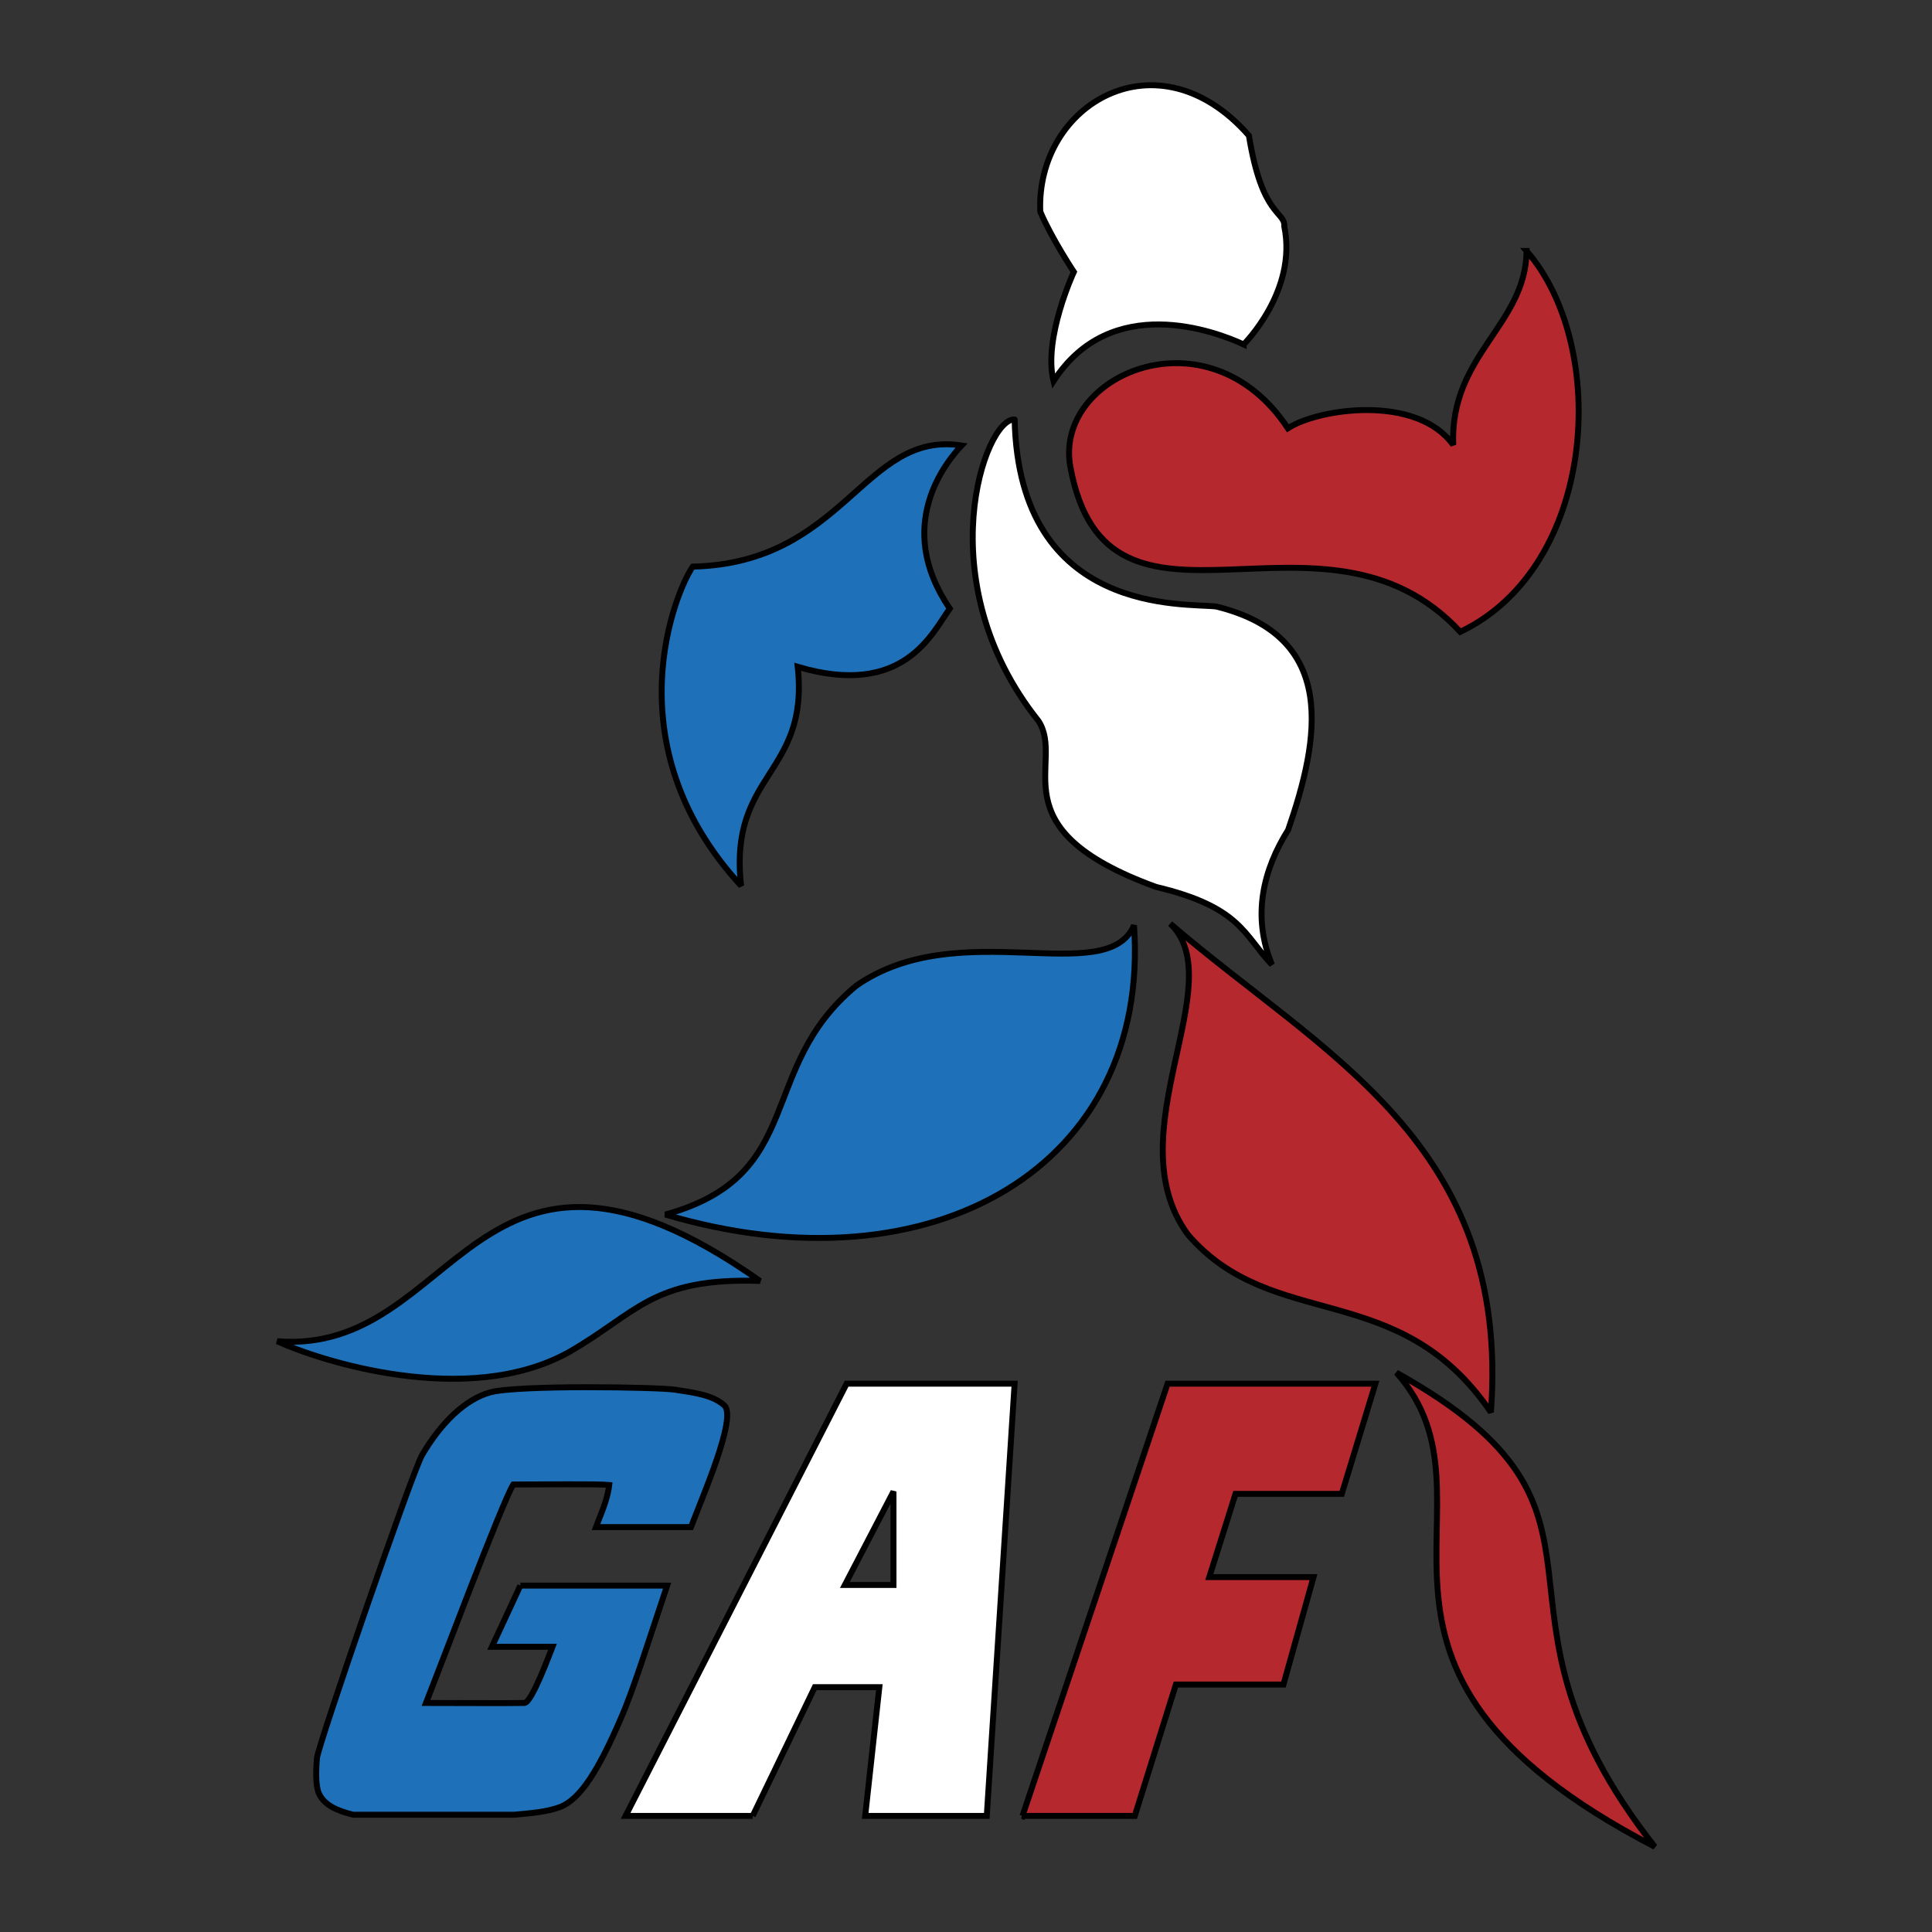
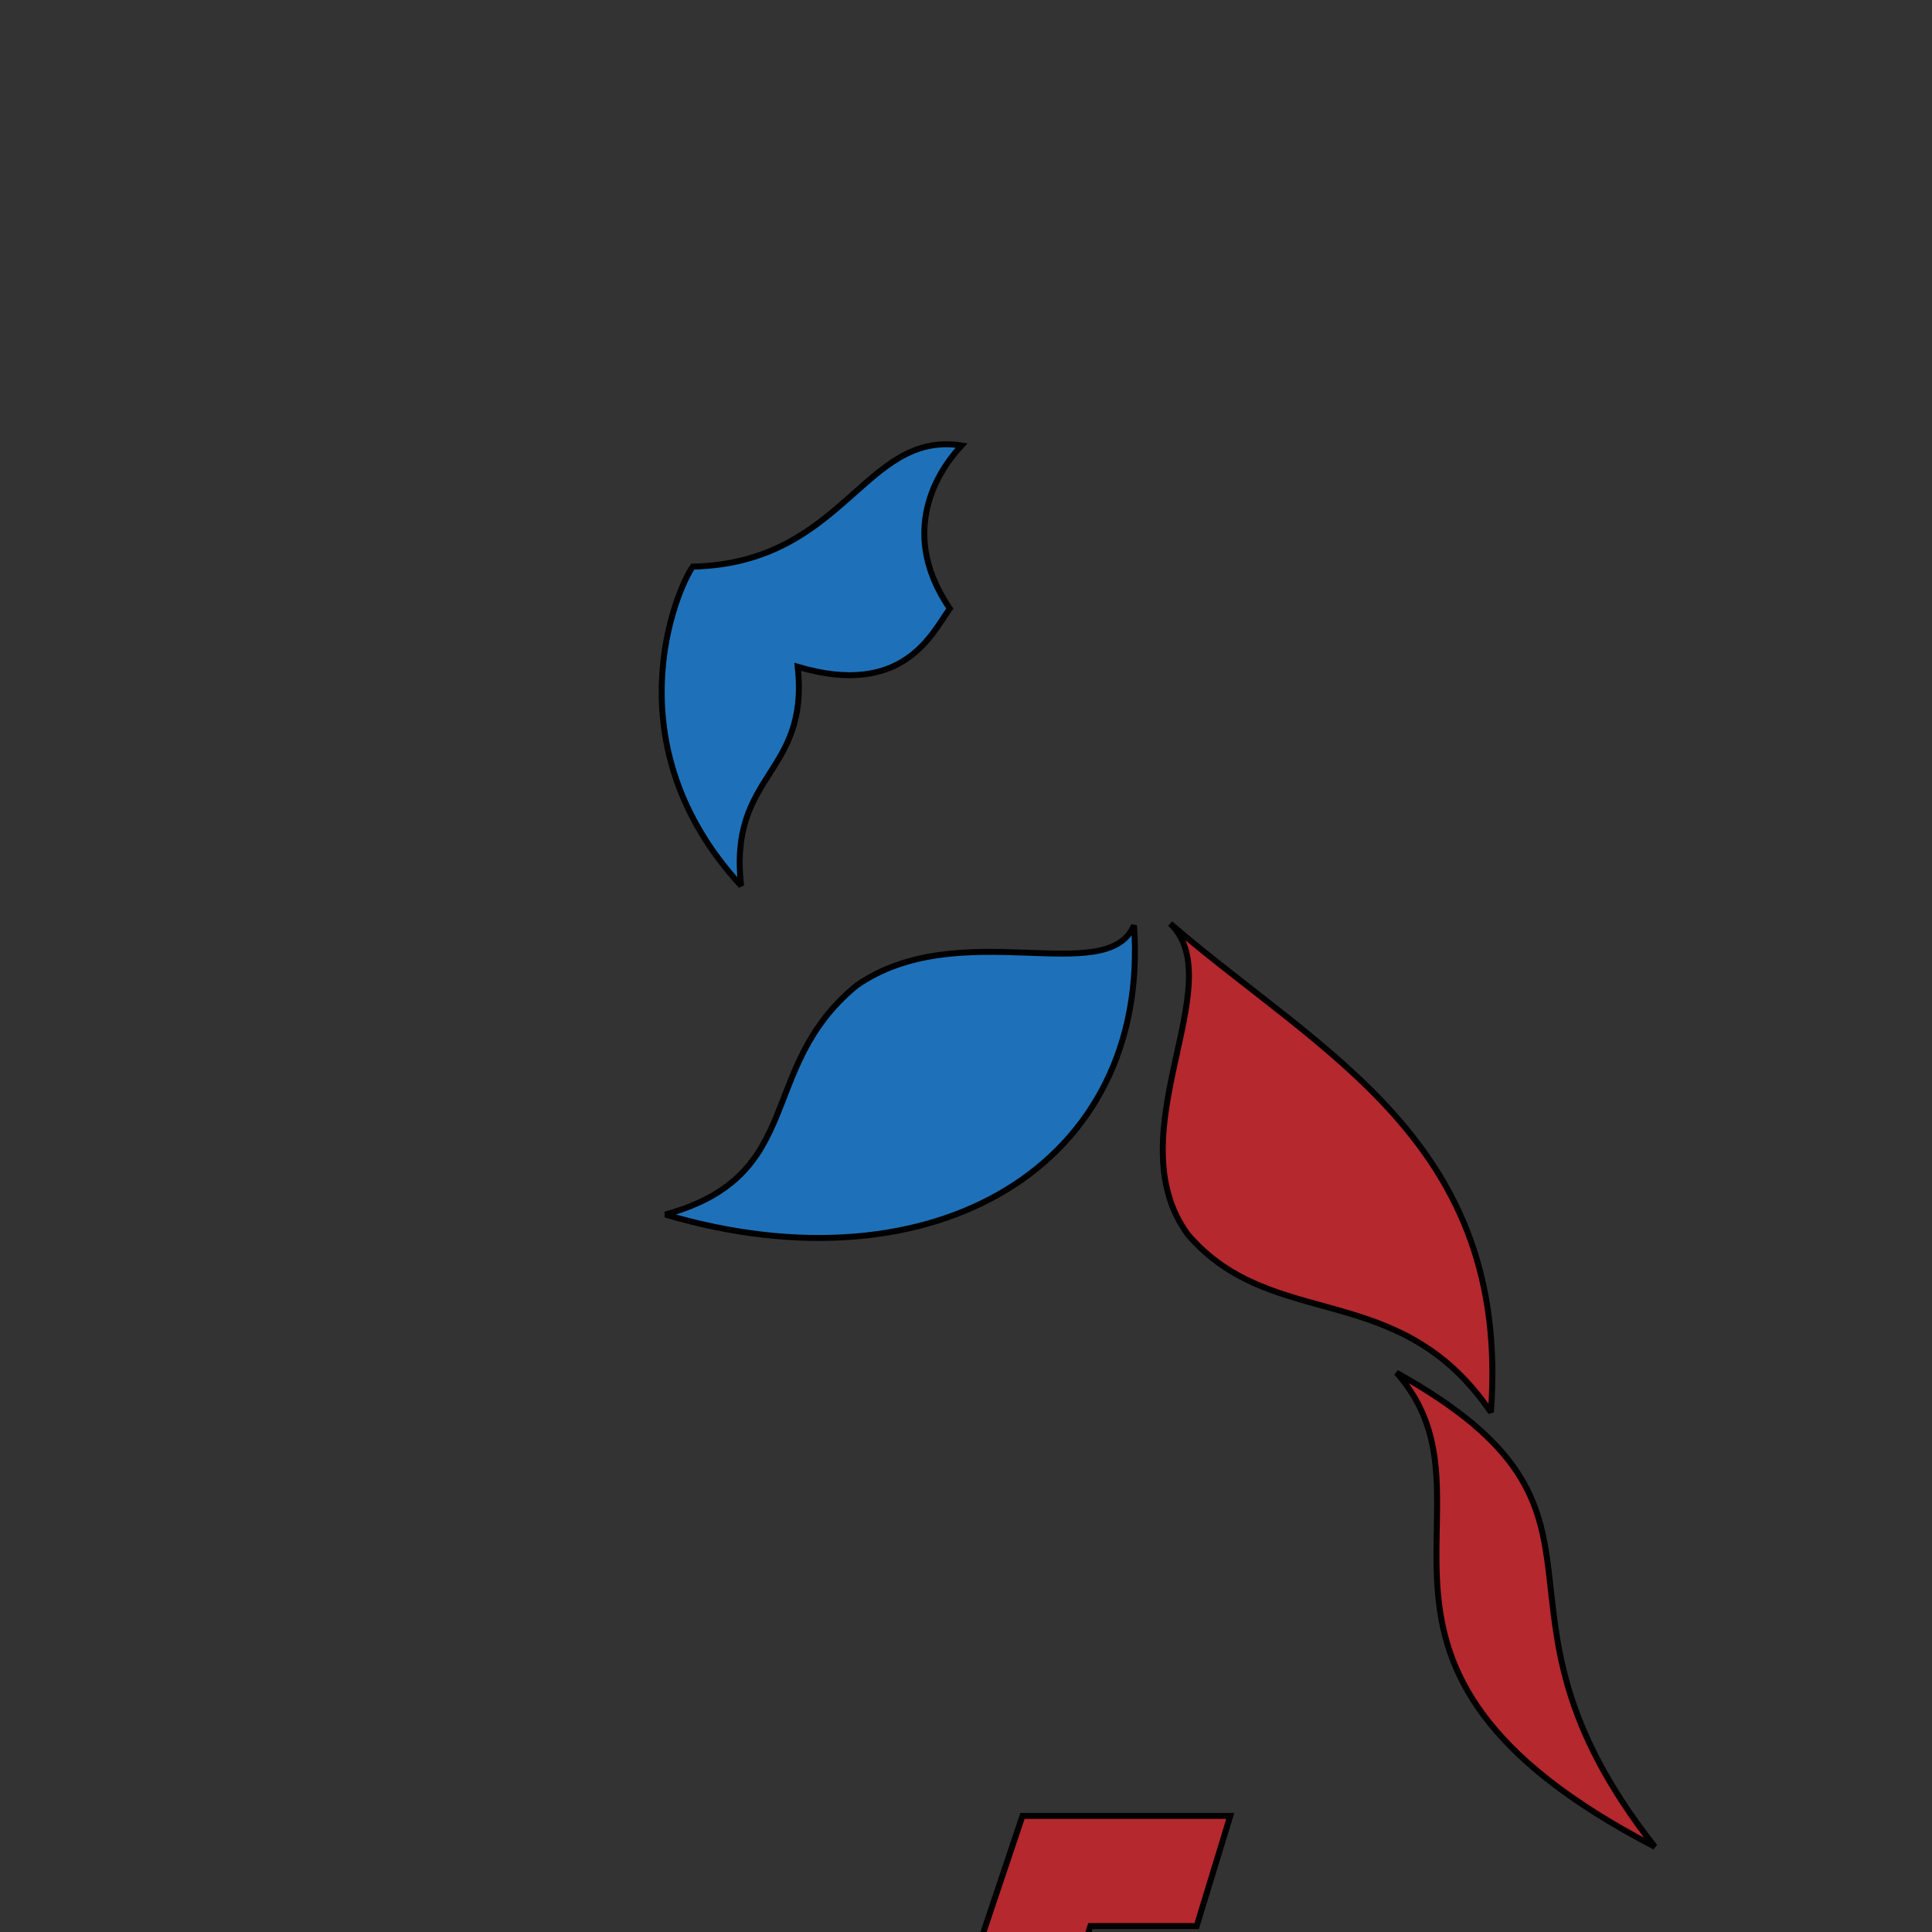
<svg xmlns="http://www.w3.org/2000/svg" width="2500" height="2500" viewBox="0 0 192.756 192.756">
  <rect x="0" y="0" width="192.756" height="192.756" fill="#333333" stroke="none" />
  <g fill-rule="evenodd" clip-rule="evenodd">
    <path fill="#fff" fill-opacity="0" d="M0 0h192.756v192.756H0V0z" />
-     <path d="M124.078 34.364c-2.822-1.308-13.232-5.23-18.967 3.661-1.059-4.271 2.029-10.896 2.029-10.896s-2.205-3.312-3.352-6.014c-.441-10.721 11.732-17.955 20.818-7.583 1.324 8.193 3.617 7.496 3.529 9.064 1.326 6.451-4.057 11.768-4.057 11.768zM101.23 41.86c-2.912-.262-8.822 16.038 2.381 30.071 2.736 4.183-4.363 10.71 11.734 16.56 8.469 2.005 8.762 4.823 11.557 7.757-2.031-4.91-.854-9.5 1.617-13.452 3.129-9.057 5.057-19.292-7.176-22.284-2.941-.378-19.671 1.046-20.113-18.652z" fill="#fff" stroke="#000" stroke-width=".593" stroke-miterlimit="2.613" />
    <path d="M95.937 44.446c-9.763-1.511-11.645 11.737-26.818 12.086-1.593 2.223-8.234 17.665 4.823 31.843-1.294-11.272 6.822-11.04 5.646-21.848 10.585 3.138 13.409-3.37 15.173-5.811-5.646-8.252-.353-14.643 1.176-16.27z" fill="#1e71b8" stroke="#000" stroke-width=".593" stroke-miterlimit="2.613" />
-     <path d="M152.309 25.038c8.293 9.5 7.057 31.465-6.617 38.002-13.674-14.817-35.199 3.748-38.904-16.474-1.682-9.183 13.764-15.863 21.703-3.835 3.088-2.004 12.879-3.399 16.496 1.656-.354-8.977 7.234-11.941 7.322-19.349z" fill="#b4282e" stroke="#000" stroke-width=".593" stroke-miterlimit="2.613" />
    <path d="M85.439 98.34c10.233-7.147 24.965.35 27.702-6.014 1.676 23.883-19.938 36.782-46.757 28.85 14.203-3.922 8.998-14.555 19.055-22.836z" fill="#1e71b8" stroke="#000" stroke-width=".593" stroke-miterlimit="2.613" />
    <path d="M118.521 123.182c-7.352-10.027 4.41-25.104-1.766-31.03 15.174 13.075 33.994 21.79 31.994 48.752-9.173-13.48-21.731-7.883-30.228-17.722zM139.326 136.953c25.422 14.178 6.484 22.777 25.773 47.299-34.933-18.129-14.232-34.283-25.773-47.299z" fill="#b4282e" stroke="#000" stroke-width=".593" stroke-miterlimit="2.613" />
-     <path d="M56.68 134.947c-10.145 5.578-24.877.785-29.024-1.133 18.173 1.482 19.584-26.148 48.167-6.014-10.82-.362-12.262 3.225-19.143 7.147z" fill="#1e71b8" stroke="#000" stroke-width=".593" stroke-miterlimit="2.613" />
-     <path d="M89.144 148.807v9.326h-4.852l4.852-9.326zm-14.047 32.367l6.195-12.844h6.44l-1.412 12.844h12.13l2.779-43.123H84.468l-22.055 43.123h12.684z" fill="#fff" stroke="#000" stroke-width=".593" stroke-miterlimit="2.613" />
-     <path fill="#b4282e" stroke="#000" stroke-width=".593" stroke-miterlimit="2.613" d="M102.014 181.174l14.478-43.123h20.731l-3.352 10.99h-10.603l-2.618 8.307h10.399l-3 10.72h-10.731l-4.099 13.106h-11.205z" />
-     <path d="M51.916 158.195H66.56c-2.003 5.961-3.363 10.412-4.675 13.383-2.09 4.801-3.926 7.953-6.057 8.727-1.373.498-2.915.6-4.55.752H35.242c-1.566-.387-2.863-.932-3.411-2.092-.36-.793-.316-2.332-.206-3.574.11-1.24 9.569-28.719 10.498-30.244 1.899-3.215 4.286-5.541 6.793-6.232 2.717-.752 16.786-.525 18.438-.262 1.65.264 3.749.479 4.921 1.578 1.285 1.203-2.257 9.238-3.334 12.129h-9.483c.414-1.146 1.147-2.639 1.323-4.207-1.166-.117-7.013-.043-9.571-.043-1.015 1.525-7.764 19.438-8.705 21.795 2.97-.004 7.161.039 9.836 0 .733-.07 2.547-5.02 2.779-5.605h-6.042l2.838-6.105z" fill="#1e71b8" stroke="#000" stroke-width=".593" stroke-miterlimit="2.613" />
+     <path fill="#b4282e" stroke="#000" stroke-width=".593" stroke-miterlimit="2.613" d="M102.014 181.174h20.731l-3.352 10.99h-10.603l-2.618 8.307h10.399l-3 10.72h-10.731l-4.099 13.106h-11.205z" />
  </g>
</svg>